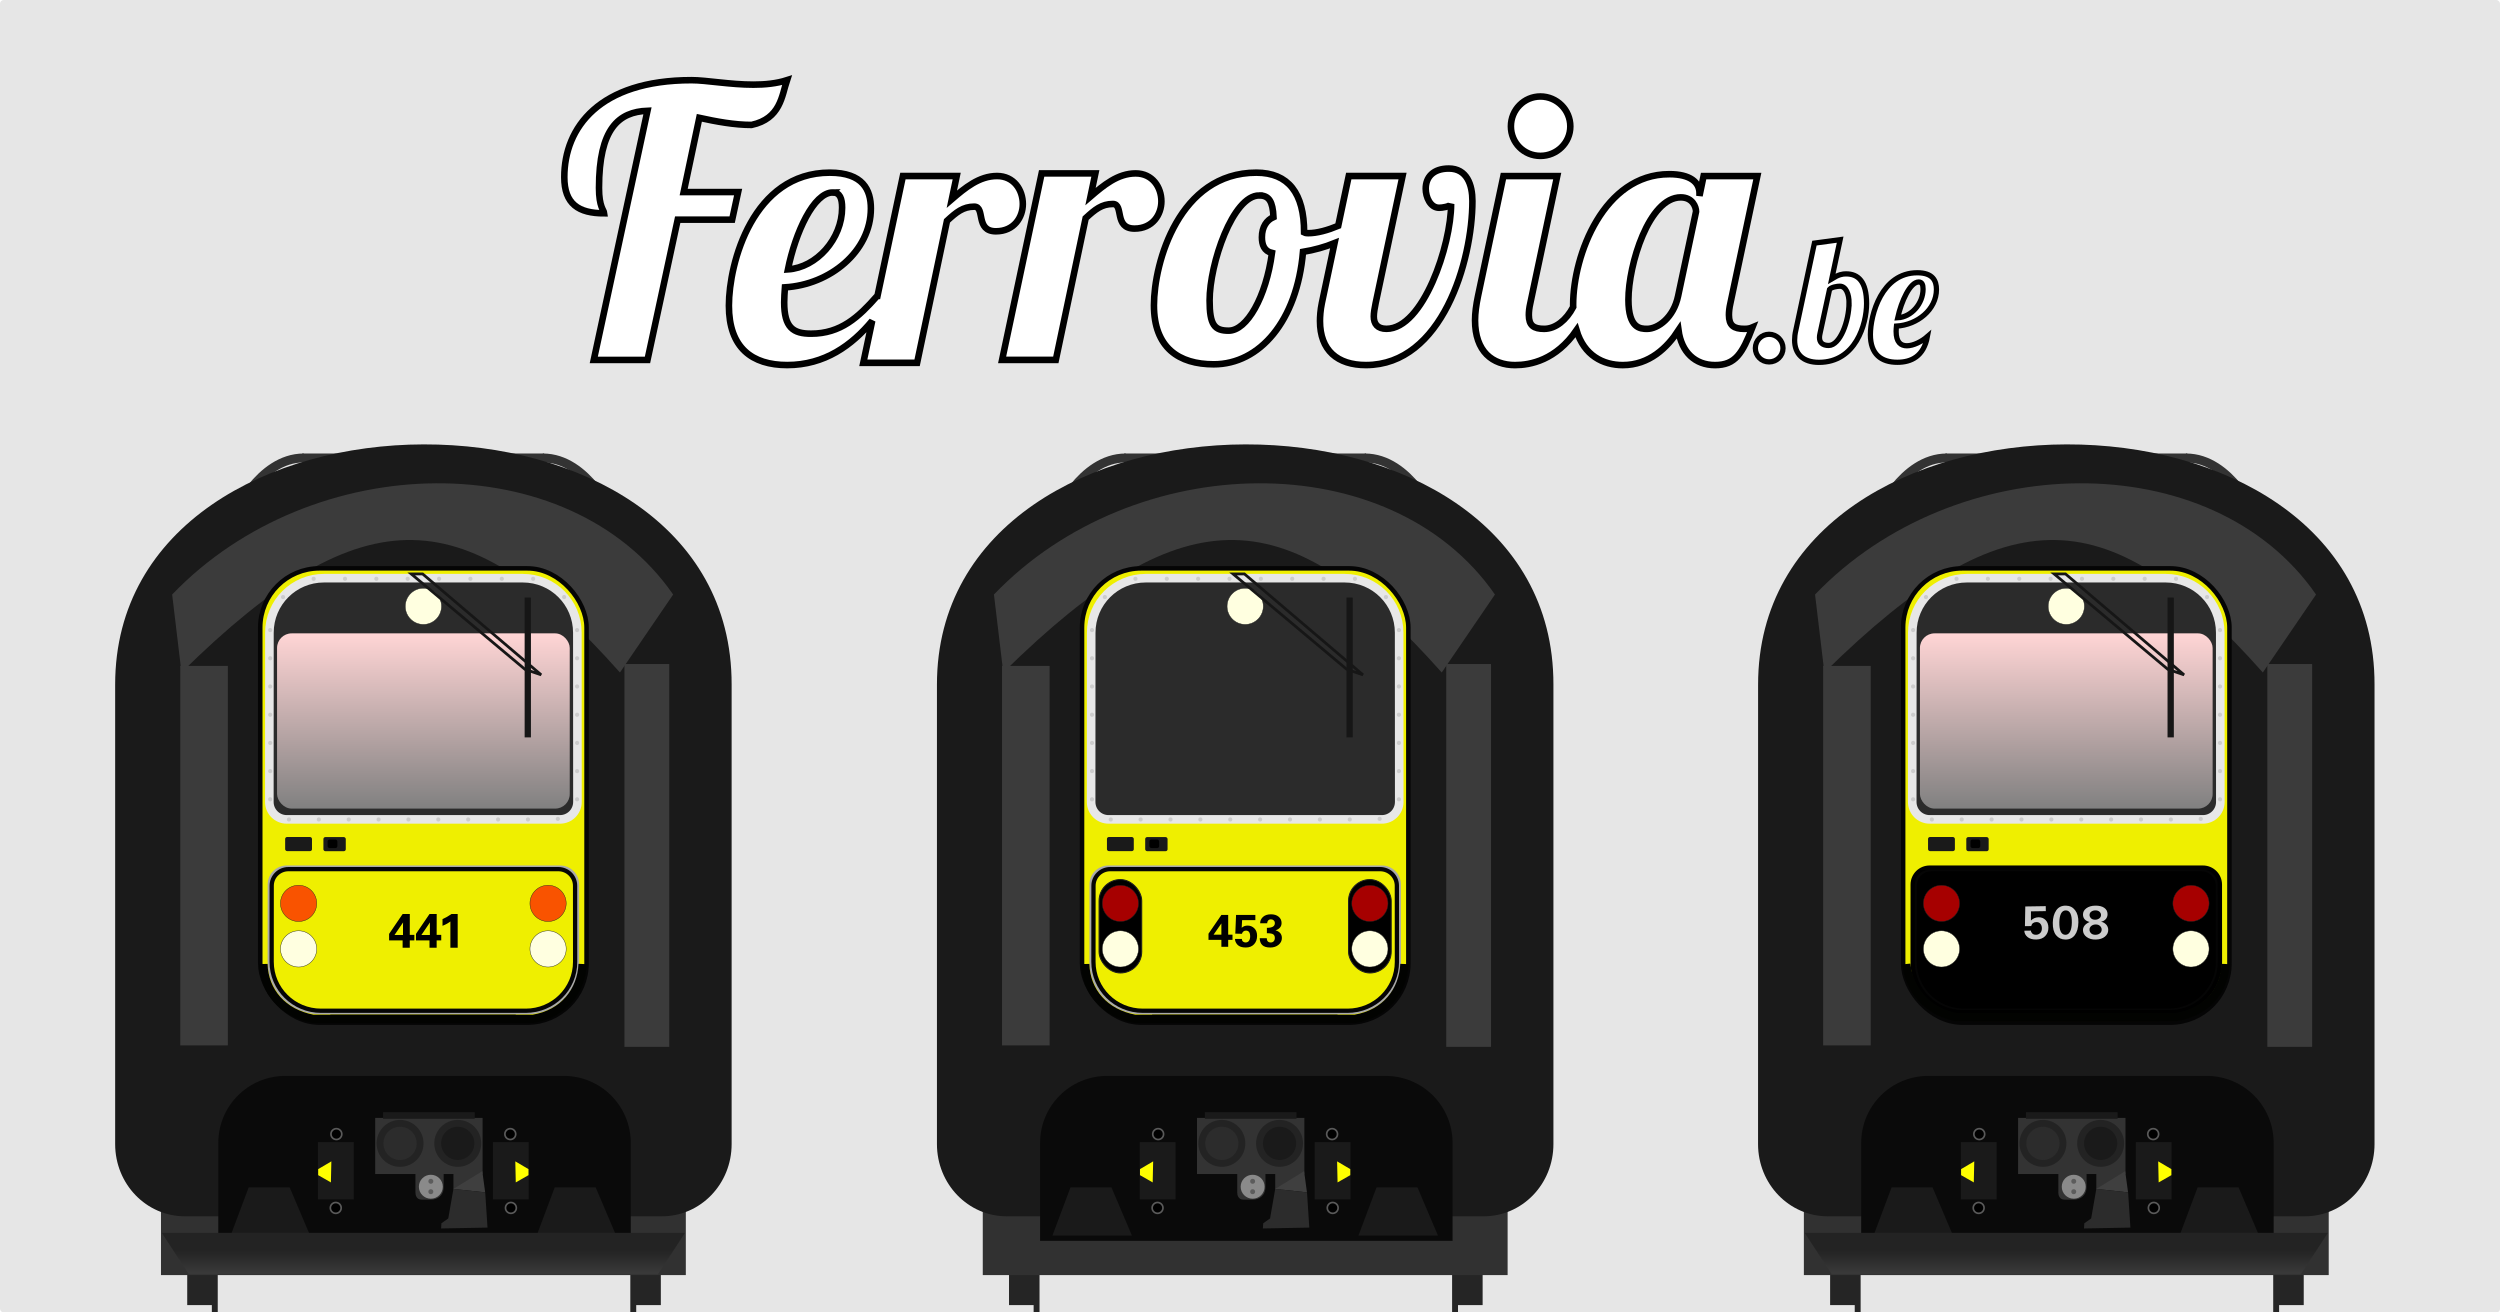
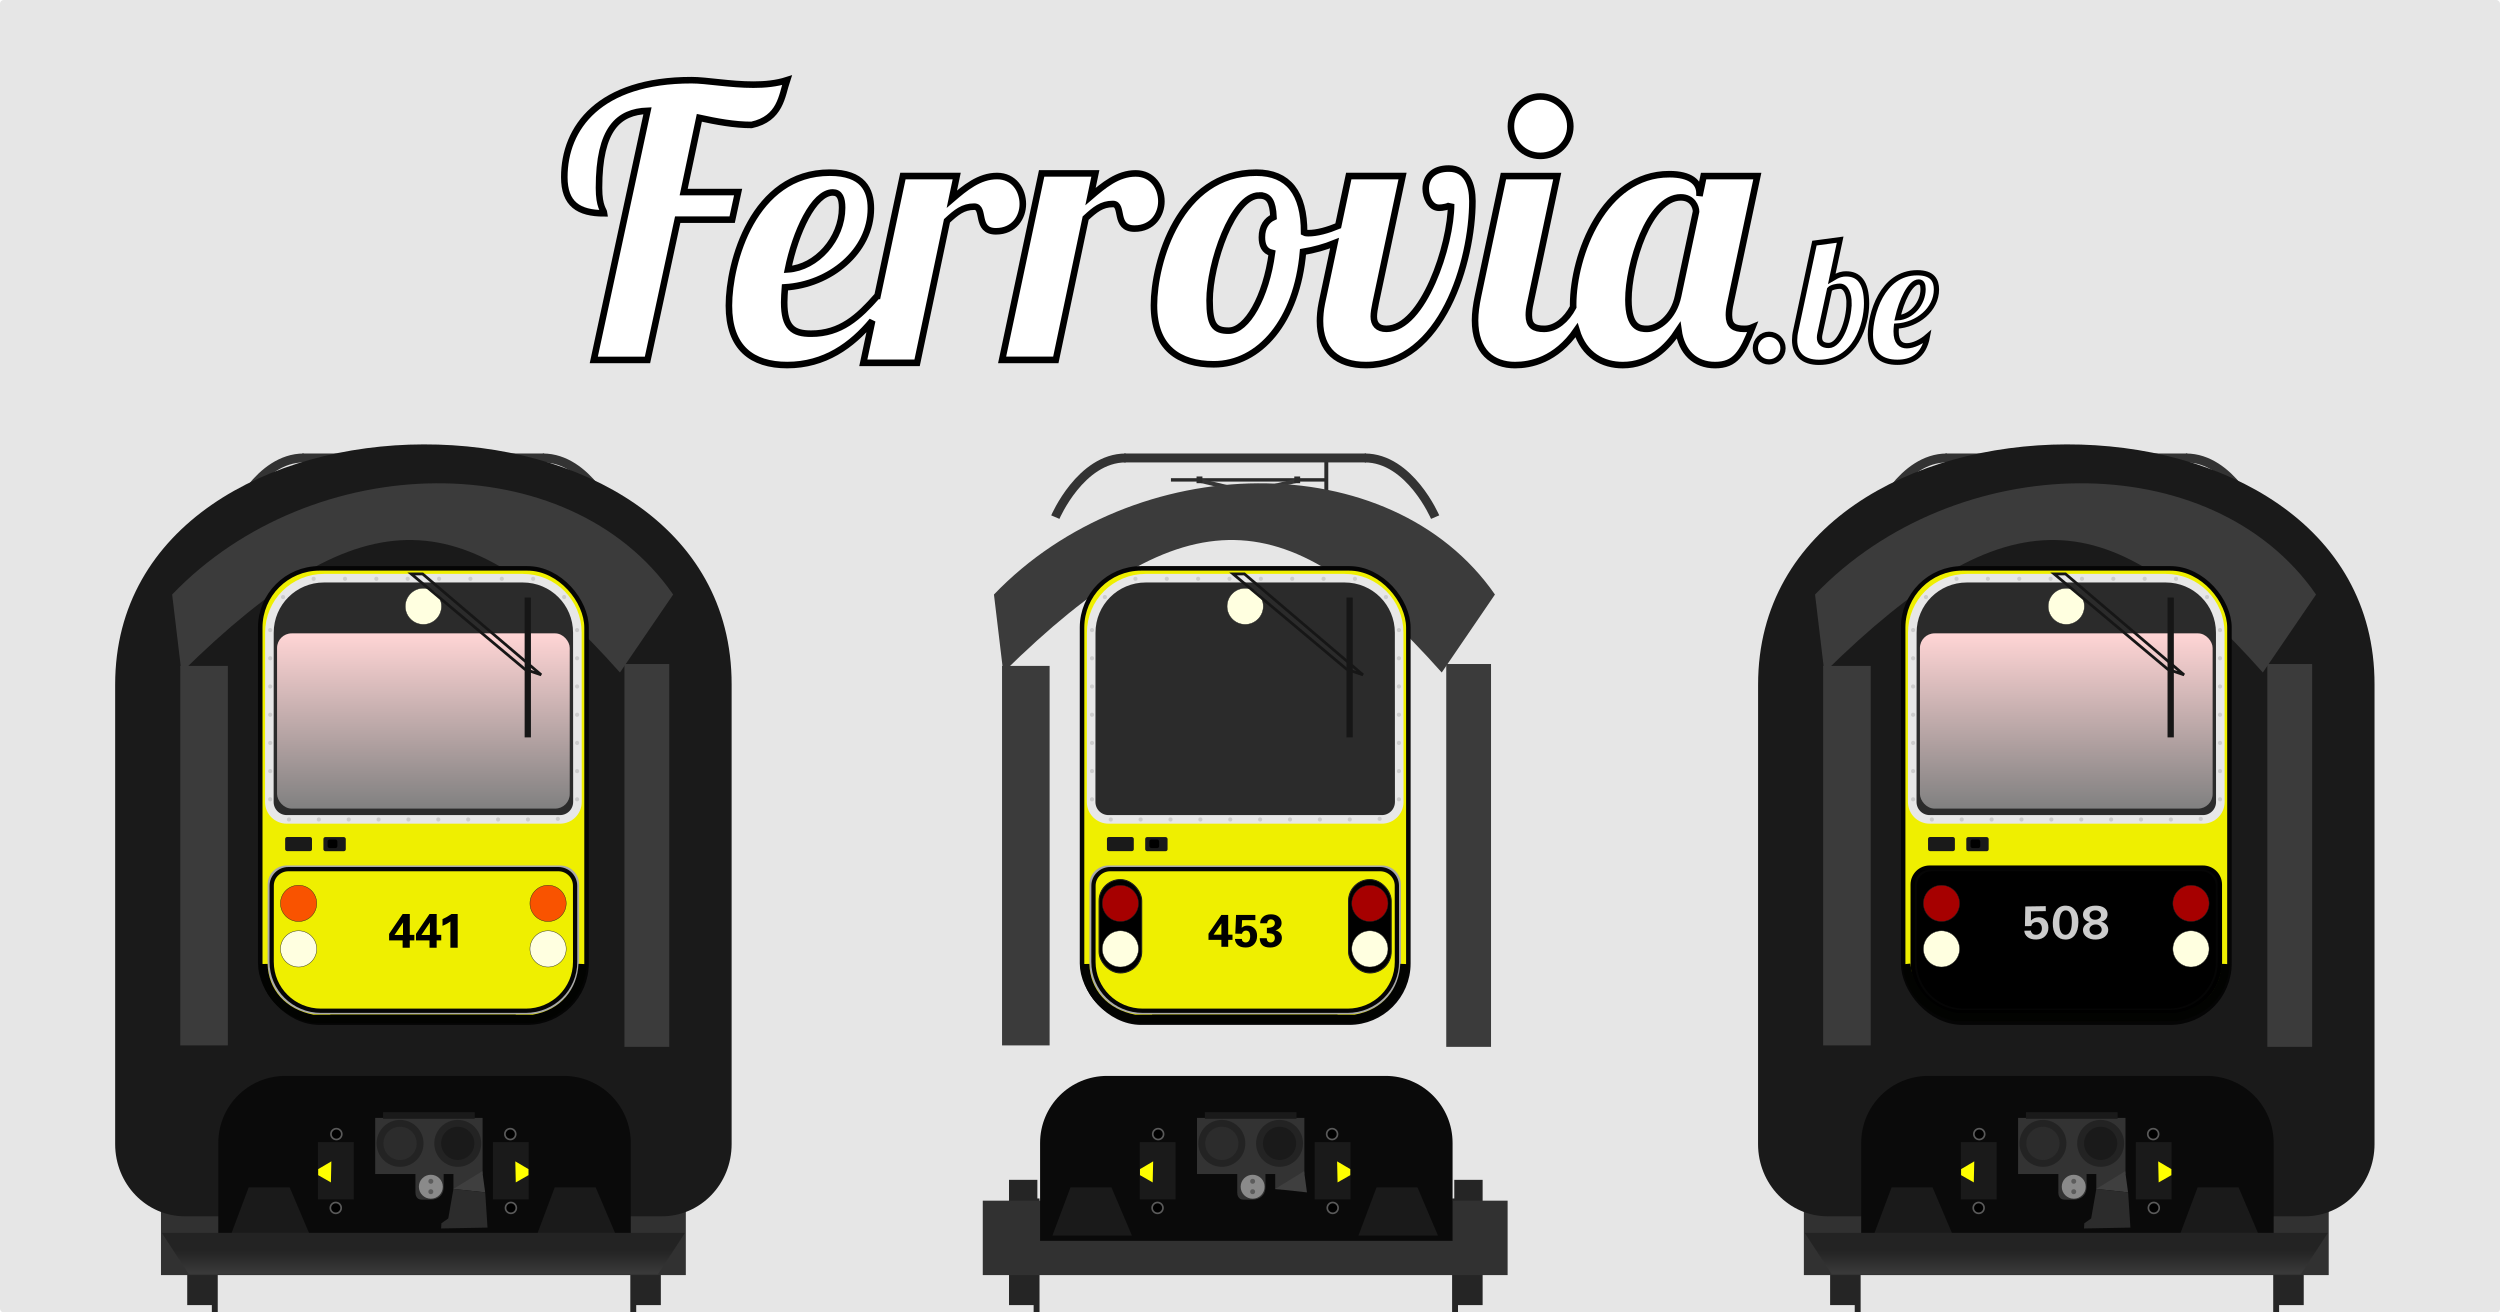
<svg xmlns="http://www.w3.org/2000/svg" xmlns:xlink="http://www.w3.org/1999/xlink" version="1.1" height="630" width="1200">
  <defs>
    <filter id="filter5499" style="color-interpolation-filters:sRGB" height="1.403" width="1.161" y="-.202" x="-.081">
      <feGaussianBlur stdDeviation="6.048" />
    </filter>
    <filter id="filter5581" style="color-interpolation-filters:sRGB" height="1.405" width="3.579" y="-.203" x="-1.29">
      <feGaussianBlur stdDeviation="3.59" />
    </filter>
    <filter id="filter5581-5" style="color-interpolation-filters:sRGB" height="1.405" width="3.579" y="-.203" x="-1.29">
      <feGaussianBlur stdDeviation="3.59" />
    </filter>
    <filter id="filter5632" style="color-interpolation-filters:sRGB" height="2.794" width="1.206" y="-.897" x="-.103">
      <feGaussianBlur stdDeviation="2.648" />
    </filter>
    <linearGradient id="linearGradient6725" y2="125.14" gradientUnits="userSpaceOnUse" y1="104.18" gradientTransform="matrix(1,0,0,1.062,0,-7.759)" x2="63.483" x1="63.483">
      <stop stop-color="#ffd5d5" offset="0" />
      <stop stop-color="#808080" offset="1" />
    </linearGradient>
    <linearGradient id="linearGradient7974-1" x1="63.914" xlink:href="#linearGradient6725" gradientUnits="userSpaceOnUse" y1="184.03" gradientTransform="translate(0.211,2.0676e-6)" x2="63.914" y2="181.05">
      <stop stop-color="#393939" offset="0" />
      <stop stop-opacity=".992" stop-color="#232323" offset="1" />
    </linearGradient>
    <linearGradient id="linearGradient4846" x1="63.483" xlink:href="#linearGradient6725" gradientUnits="userSpaceOnUse" y1="104.18" gradientTransform="matrix(1 0 0 1.062 -.093 -7.759)" x2="63.483" y2="125.14" />
    <filter id="filter5499-3" style="color-interpolation-filters:sRGB" height="1.403" width="1.161" y="-.202" x="-.081">
      <feGaussianBlur stdDeviation="6.048" />
    </filter>
    <filter id="filter5581-6" style="color-interpolation-filters:sRGB" height="1.405" width="3.579" y="-.203" x="-1.29">
      <feGaussianBlur stdDeviation="3.59" />
    </filter>
    <filter id="filter5581-5-7" style="color-interpolation-filters:sRGB" height="1.405" width="3.579" y="-.203" x="-1.29">
      <feGaussianBlur stdDeviation="3.59" />
    </filter>
    <filter id="filter5632-5" style="color-interpolation-filters:sRGB" height="2.794" width="1.206" y="-.897" x="-.103">
      <feGaussianBlur stdDeviation="2.648" />
    </filter>
    <linearGradient id="linearGradient6021" y2="181.05" xlink:href="#linearGradient7974-1" gradientUnits="userSpaceOnUse" x2="63.914" gradientTransform="translate(0.211,2.0676e-6)" y1="184.03" x1="63.914" />
    <filter id="filter5499-6" style="color-interpolation-filters:sRGB" height="1.403" width="1.161" y="-.202" x="-.081">
      <feGaussianBlur stdDeviation="6.048" />
    </filter>
    <filter id="filter5581-1" style="color-interpolation-filters:sRGB" height="1.405" width="3.579" y="-.203" x="-1.29">
      <feGaussianBlur stdDeviation="3.59" />
    </filter>
    <filter id="filter5581-5-8" style="color-interpolation-filters:sRGB" height="1.405" width="3.579" y="-.203" x="-1.29">
      <feGaussianBlur stdDeviation="3.59" />
    </filter>
    <filter id="filter5632-7" style="color-interpolation-filters:sRGB" height="2.794" width="1.206" y="-.897" x="-.103">
      <feGaussianBlur stdDeviation="2.648" />
    </filter>
  </defs>
  <g transform="translate(-158.75 -130.31)">
    <rect ry="1.794" height="630" width="1200" y="130.31" x="158.75" fill="#e6e6e6" />
    <g transform="matrix(7.93 0 0 7.93 17.369 -607.45)">
      <g stroke="#000" fill="#fff">
        <g stroke-width=".397">
          <path d="m59.211 104.66 0.948-4.493c1.039 0.226 2.122 0.429 3.161 0.429 1.761-0.384 1.829-1.761 2.145-2.709-0.632 0.203-1.332 0.271-2.032 0.271-1.422 0-2.845-0.271-3.748-0.271-5.577 0-7.699 2.867-7.699 5.87 0 1.626 0.858 2.19 2.416 2.19-0.023-0.203-0.316-0.384-0.316-1.535 0-3.612 1.197-4.606 2.935-4.674l-3.251 15.082h3.251l1.829-8.489h3.296l0.361-1.671z" />
          <path d="m80.879 103.53-2.393 11.289h3.251l1.806-8.58c0.564-0.519 0.971-0.858 1.648-0.858 0.677 0 0.045 1.49 1.31 1.49 1.106 0 1.626-0.858 1.626-1.648 0-0.858-0.542-1.693-1.558-1.693-1.084 0-1.942 0.722-2.732 1.4l0.294-1.4z" />
        </g>
        <g stroke-width="1.5" transform="scale(.265)">
-           <path d="m256.81 390.51c-17.493 0-23.041 20.566-23.041 30.379 0 9.643 5.291 13.568 13.312 13.568 8.56 0 14.788-4.516 19.42-10.104l-2.033 9.592h12.289l6.826-32.428c2.133-1.963 3.671-3.242 6.231-3.242s0.171 5.631 4.949 5.631c4.181 0 6.143-3.242 6.143-6.229 0-3.243-2.047-6.4-5.887-6.4-4.096 0-7.34 2.731-10.326 5.291l1.109-5.291h-12.287l-5.809 27.393h-0.06c-4.267 4.864-8.362 8.619-15.104 8.619-4.096 0-6.144-1.365-6.144-7.168 0-1.024 0.087-2.219 0.172-3.414 10.24-0.597 19.627-8.193 19.627-18.006 0-4.267-1.792-8.191-9.387-8.191zm0.682 4.523c1.621 0 2.133 1.365 2.133 3.498 0 7.083-5.802 13.653-12.373 14.08 1.707-8.448 5.888-17.578 10.24-17.578z" />
+           <path d="m256.81 390.51c-17.493 0-23.041 20.566-23.041 30.379 0 9.643 5.291 13.568 13.312 13.568 8.56 0 14.788-4.516 19.42-10.104l-2.033 9.592h12.289l6.826-32.428c2.133-1.963 3.671-3.242 6.231-3.242s0.171 5.631 4.949 5.631c4.181 0 6.143-3.242 6.143-6.229 0-3.243-2.047-6.4-5.887-6.4-4.096 0-7.34 2.731-10.326 5.291l1.109-5.291h-12.287l-5.809 27.393h-0.06c-4.267 4.864-8.362 8.619-15.104 8.619-4.096 0-6.144-1.365-6.144-7.168 0-1.024 0.087-2.219 0.172-3.414 10.24-0.597 19.627-8.193 19.627-18.006 0-4.267-1.792-8.191-9.387-8.191zm0.682 4.523c1.621 0 2.133 1.365 2.133 3.498 0 7.083-5.802 13.653-12.373 14.08 1.707-8.448 5.888-17.578 10.24-17.578" />
          <path d="m398.22 389.57c-3.584 0-5.289 1.964-5.289 4.609 0 1.877 1.024 4.352 3.072 4.352 0.683 0 2.474-0.256 2.731-0.854 0 9.387-6.401 28.502-14.764 28.502-2.048 0-2.9-1.11-2.9-2.816 0-0.768 0.17-1.878 0.426-3.072l6.144-29.014h-12.289l-2.408 11.377c-2.394 1.002-4.832 1.68-6.846 1.68-0.256 0-0.598-0.001-0.939-0.172 0-8.96-3.583-13.652-10.922-13.652-17.579 0-23.381 20.48-23.381 30.293 0 9.728 5.716 13.482 13.652 13.482 10.496 0 19.029-9.899 20.395-25.686 2.546-0.419 4.981-1.105 7.205-1.996l-2.898 13.688c-0.341 1.621-0.428 3.157-0.428 4.096 0 6.741 4.011 10.07 10.496 10.07 17.408 0 24.32-23.81 24.32-37.463 0-3.755-1.281-7.424-5.377-7.424zm-43.303 6.144c2.219 0 3.074 1.365 3.244 4.949-1.536 0.683-2.647 2.218-2.647 4.607 0 1.707 0.513 3.157 2.305 3.584-1.365 10.069-5.717 17.75-9.898 17.75-3.243 0-4.352-1.28-4.352-6.912 0-8.363 5.289-23.979 11.348-23.979z" />
          <path d="m419.13 373.11c-3.755 0-6.74 3.071-6.74 6.826s2.986 6.742 6.74 6.742c3.755 0 6.828-2.987 6.828-6.742s-3.073-6.826-6.828-6.826zm29.404 17.75c-14.848 0-21.93 18.345-21.93 29.865 0 0.162 0.013 0.308 0.016 0.467-1.552 2.955-4.007 4.996-6.637 4.996-2.389 0-3.498-0.769-3.498-3.158 0-0.768 0.086-1.621 0.342-2.731l6.143-29.014h-12.287l-5.803 27.393c-0.427 2.048-0.682 3.925-0.682 5.547 0 7.168 4.009 10.24 9.129 10.24 3.539 0 9.341-1.132 14.047-7.949 1.71 5.758 6.061 7.949 10.58 7.949 6.059 0 10.155-4.012 12.715-7.938 0.683 4.949 3.753 7.938 8.361 7.938s6.229-2.646 8.533-8.619c-0.597 0.256-1.109 0.342-1.877 0.342-2.389 0-3.498-0.769-3.498-3.158 0-0.768 0.084-1.621 0.34-2.731l6.144-29.014h-12.27l-0.939 4.523v-0.598c0-2.475-2.048-4.352-6.912-4.352zm2.647 5.291c2.731 0 3.498 2.218 3.498 3.242l-4.096 19.285c-1.024 4.949-4.607 7.51-7.082 7.51-1.536 0-4.268-0.086-4.268-6.656 0-8.021 4.694-23.381 11.947-23.381z" />
        </g>
        <g stroke-width=".318">
          <path d="m124.08 114.11c0 0.463 0.368 0.831 0.831 0.831 0.463 0 0.842-0.368 0.842-0.831 0-0.463-0.379-0.842-0.842-0.842-0.463 0-0.831 0.379-0.831 0.842z" />
          <path d="m126.53 113.02c-0.053 0.221-0.074 0.421-0.074 0.6 0 0.842 0.505 1.347 1.473 1.347 2.231 0 2.883-2.325 2.883-3.556 0-1.336-0.505-1.799-1.242-1.799-0.21 0-0.431 0.032-0.863 0.295l0.505-2.367-1.557 0.21zm3.22-1.652c0 1.105-0.547 2.578-1.231 2.578-0.379 0-0.558-0.179-0.558-0.484 0-0.074 0.011-0.158 0.032-0.242l0.579-2.673c0.116-0.137 0.473-0.189 0.621-0.189 0.379 0 0.558 0.495 0.558 1.01z" />
          <path d="m132.6 113.09c0-0.095 0.011-0.21 0.021-0.316 1.263-0.074 2.42-1 2.42-2.22 0-0.526-0.221-1.01-1.157-1.01-2.157 0-2.841 2.536-2.841 3.746 0 1.189 0.652 1.673 1.631 1.673 0.842 0 1.599-0.358 1.82-1.557-0.337 0.295-0.842 0.558-1.242 0.558-0.368 0-0.652-0.21-0.652-0.873zm1.631-2.557c0 0.884-0.715 1.694-1.536 1.736 0.221-1 0.747-2.167 1.273-2.167 0.2 0 0.263 0.168 0.263 0.431z" />
        </g>
      </g>
    </g>
  </g>
  <g transform="translate(55.26 107.61)">
    <g transform="matrix(3.78,0,0,3.78,-90.779,-192.22)">
      <g transform="matrix(.265 0 0 .265 24.798 36.903)">
        <g fill="#2b2b2b" transform="translate(.438 110)">
          <rect y="64.348" x="108.68" height="1.635" width="74.192" />
          <rect y="54.473" x="107.48" height="18.898" width="1.89" />
          <rect y="54.473" x="182.19" height="18.898" width="1.89" />
        </g>
        <g transform="matrix(4.465 0 0 4.465 -302.53 -361.18)">
          <g transform="matrix(1.407,0,0,1.407,-49.007,4.812)" stroke="#333" stroke-width=".681" fill="none">
            <path d="m96.793 80.282h18.447" />
            <path d="m96.907 80.282c-3.436 0-5.369 4.513-5.369 4.513" />
            <path d="m115.14 80.282c3.436 0 5.369 4.513 5.369 4.513" />
          </g>
        </g>
        <path d="m122.51 175.42 19.469 4.661h8.485l19.464-4.661" stroke="#363636" stroke-width="2" fill="none" />
        <g fill="#2b2b2b" transform="translate(1.123 110)">
          <rect ry="0" height="3.213" width="2.821" y="63.535" x="120.27" />
          <rect ry="0" height="3.213" width="2.821" y="63.535" x="167.1" />
        </g>
      </g>
      <g fill="#252525" transform="matrix(.265 0 0 .265 24.796 28.453)">
        <g transform="matrix(1.011,0,0,1.011,-39.107,-72.39)">
          <rect transform="scale(-1,1)" height="59.371" width="13.436" y="608.16" x="-294.42" stroke-width="1.296" />
          <g transform="translate(-1.67,4.427)">
            <rect height="59.371" width="13.436" y="603.73" x="71.611" stroke-width="1.296" />
            <rect height="55.354" width="2.796" y="612.56" x="83.278" stroke-width="1.781" />
          </g>
          <rect transform="scale(-1,1)" height="55.353" width="2.796" y="616.99" x="-282.75" stroke-width="1.781" />
        </g>
      </g>
      <rect ry="0" height="9.45" width="66.647" y="174.85" x="29.838" stroke-width="1.119" fill="#313131" />
      <path fill="#1a1a1a" d="m24.019 167.66c0 5.083 3.954 9.176 8.865 9.176h60.554c4.911 0 8.864-4.093 8.864-9.176v-58.34c0.08-40.863-78.283-40.488-78.283-0z" />
      <path d="m200.72 609.08c-16.224 0-29.287 13.061-29.287 29.285v42.708h180v-42.708c0-16.224-13.061-29.285-29.285-29.285z" transform="matrix(.291 0 0 .291 -12.771 -18.236)" filter="url(#filter5499)" fill="#0a0a0a" />
      <g transform="translate(-.646)">
        <path stroke-width="1.111" fill="#333" d="m62.798 171.39h3.584v1.726c0 1.172-0.897 1.602-1.582 1.602h-1.209c-0.68 0-0.793-0.594-0.793-0.905z" />
        <circle transform="translate(-6.9837e-8,1.1228e-6)" cy="173.08" cx="64.753" r="1.521" fill="#8a8a8a" />
        <circle transform="translate(-6.9837e-8,1.1228e-6)" cy="172.39" cx="64.753" r=".315" fill="#5c5c5c" />
        <circle transform="translate(-6.9837e-8,1.1228e-6)" cy="173.71" cx="64.753" r=".315" fill="#5c5c5c" />
        <g transform="matrix(1.111,0,0,1.111,-53.701,-84.125)">
          <g fill="#333">
            <rect y="229.86" width="3.273" x="109.2" height="1.931" />
            <rect y="223.64" width="12.273" x="100.26" height="6.415" />
          </g>
          <g stroke-linejoin="bevel" transform="translate(147.03 .761)" stroke="#232323" stroke-linecap="round" stroke-width=".785">
            <circle cy="225.79" cx="-43.93" r="2.291" fill="#2c2c2c" />
            <circle cy="225.79" cx="-37.335" r="2.291" fill="#1a1a1a" />
          </g>
          <path fill="#3f3f3f" d="m112.5 229.73-3.305 2.029 3.633 0.393z" />
          <path fill="#2c2c2c" d="m109.2 231.76-0.589 3.371-0.785 0.556-0.033 0.589 5.302-0.098-0.262-4.025-3.633-0.393" />
          <rect height=".753" width="10.473" y="222.99" x="101.16" fill="#1a1a1a" />
        </g>
        <g transform="matrix(1.099,0,0,1.099,-10.548,-18.236)">
          <g transform="translate(0 .059)">
            <rect height="6.615" width="4.134" y="168.87" x="75.69" fill="#1a1a1a" />
            <path fill="#ff0" d="m78.277 171.09 1.523 0.898v0.697l-1.469 0.84z" />
            <circle stroke-width=".195" stroke="#5a5a5a" cy="167.94" cx="77.698" r=".626" />
            <circle stroke-width=".195" stroke="#5a5a5a" cy="176.47" cx="77.769" r=".626" />
          </g>
          <g transform="matrix(-1 0 0 1 135.3 .059)">
            <rect height="6.615" width="4.134" y="168.87" x="75.69" fill="#1a1a1a" />
            <path fill="#ff0" d="m78.277 171.09 1.523 0.898v0.697l-1.469 0.84z" />
            <circle stroke-width=".195" stroke="#5a5a5a" cy="167.94" cx="77.698" r=".626" />
            <circle stroke-width=".195" stroke="#5a5a5a" cy="176.47" cx="77.769" r=".626" />
          </g>
        </g>
      </g>
      <g fill="#3b3b3b">
        <rect ry="0" transform="matrix(.904 0 0 1.134 -1.298 -22.957)" height="42.496" filter="url(#filter5581)" width="6.682" y="114.55" x="37.15" />
        <rect ry="0" transform="matrix(.851 0 0 1.144 11.121 -24.342)" height="42.496" filter="url(#filter5581-5)" width="6.682" y="114.55" x="91.153" />
        <path d="m36.002 105.65c17.254-16.672 48.876-17.168 61.705 0l-6.554 8.896c-18.774-19.559-31.274-20.744-54.003 0z" transform="matrix(1.031,0,0,1.113,-5.86,-19.709)" filter="url(#filter5632)" />
      </g>
      <rect ry="7.518" height="57.686" width="41.437" stroke="#050505" y="94.556" x="42.443" stroke-width=".575" fill="#efef00" />
      <g stroke-width=".153" transform="translate(.615 .903)">
        <path d="m58.878 140.21h1.079v-1.128q0-0.018 0-0.08t0-0.135q0.006-0.074 0.006-0.141 0.006-0.074 0.006-0.117zm-0.687 0.687v-0.828l1.717-2.521h0.914l-0.006 2.643h0.583v0.705h-0.583v0.932h-0.908v-0.932z" />
        <path d="m62.291 140.21h1.079v-1.128q0-0.018 0-0.08t0-0.135q0.006-0.074 0.006-0.141 0.006-0.074 0.006-0.117zm-0.687 0.687v-0.828l1.717-2.521h0.914l-0.006 2.643h0.583v0.705h-0.583v0.932h-0.908v-0.932z" />
        <path d="m64.974 138.19q0.607-0.264 1.135-0.644h0.791v4.281h-0.927v-3.33q-0.135 0.104-0.392 0.258-0.258 0.147-0.607 0.288z" />
      </g>
      <path d="m50.533 95.804c-3.836 0-6.925 3.088-6.925 6.925l-0.01 21.488c0 1.228 0.988 2.216 2.216 2.216h34.693c1.228 0 2.216-0.988 2.216-2.216l-0.011-21.488c0-3.836-3.088-6.925-6.924-6.925z" stroke="#e7e7e7" stroke-width="1.091" fill="#2b2b2b" />
      <circle stroke-width=".053" stroke="#212121" cy="99.378" cx="63.161" r="2.3" fill="#ffffe0" />
      <rect ry=".246" height="1.792" width="2.841" y="128.68" x="50.463" fill="#1a1a1a" />
      <rect ry=".246" height="1.792" width="3.409" y="128.67" x="45.606" fill="#1a1a1a" />
      <rect ry=".246" height="1.085" width="1.24" y="128.99" x="50.997" />
      <g stroke-width=".048" stroke="#212121" transform="matrix(1.099,0,0,1.099,-11.196,-17.333)">
        <circle cy="145.78" cx="53.239" r="2.093" fill="#ffffe0" />
        <circle fill-opacity=".651" cy="140.52" cx="53.239" r="2.093" fill="#f00" />
        <circle fill-opacity=".651" cy="140.52" cx="82.065" r="2.093" fill="#f00" />
        <circle cy="145.78" cx="82.065" r="2.093" fill="#ffffe0" />
      </g>
      <rect ry="1.855" height="22.254" width="37.167" y="102.81" x="44.578" fill="url(#linearGradient4846)" />
      <g fill="#ccc">
        <circle cx="81.032" cy="98.201" r=".265" />
        <circle cx="45.342" cy="98.201" r=".265" />
        <g transform="translate(.038 -2.327)">
          <circle cx="43.671" cy="119.05" r=".265" />
          <circle cx="43.671" cy="122.63" r=".265" />
          <circle cx="43.671" cy="126.21" r=".265" />
          <circle cx="43.671" cy="115.47" r=".265" />
          <circle cx="43.671" cy="111.88" r=".265" />
          <circle cx="43.671" cy="108.3" r=".265" />
          <circle cx="43.671" cy="104.72" r=".265" />
          <g transform="translate(.414 .036)">
            <circle cx="48.772" cy="98.173" r=".265" />
            <circle cx="52.754" cy="98.173" r=".265" />
            <circle cx="56.736" cy="98.173" r=".265" />
            <circle cx="60.718" cy="98.173" r=".265" />
            <circle cx="64.7" cy="98.173" r=".265" />
            <circle cx="68.682" cy="98.173" r=".265" />
            <circle cx="72.664" cy="98.173" r=".265" />
            <circle cx="76.646" cy="98.173" r=".265" />
          </g>
          <g transform="translate(1.007,30.597)">
            <circle cx="48.837" cy="98.173" r=".265" />
            <circle cx="52.631" cy="98.173" r=".265" />
            <circle cx="56.425" cy="98.173" r=".265" />
            <circle cx="60.219" cy="98.173" r=".265" />
            <circle cx="64.013" cy="98.173" r=".265" />
            <circle cx="67.807" cy="98.173" r=".265" />
            <circle cx="71.601" cy="98.173" r=".265" />
            <circle cx="75.395" cy="98.173" r=".265" />
            <circle cx="45.043" cy="98.173" r=".265" />
            <circle cx="79.189" cy="98.096" r=".265" />
          </g>
        </g>
        <g transform="translate(39.009,-2.327)">
          <circle cx="43.671" cy="119.05" r=".265" />
          <circle cx="43.671" cy="122.63" r=".265" />
          <circle cx="43.671" cy="126.21" r=".265" />
          <circle cx="43.671" cy="115.47" r=".265" />
          <circle cx="43.671" cy="111.88" r=".265" />
          <circle cx="43.671" cy="108.3" r=".265" />
          <circle cx="43.671" cy="104.72" r=".265" />
        </g>
      </g>
      <path d="m45.814 132.56c-1.194 0-2.155 0.959-2.155 2.15l-0.007 9.864c0 3.513 2.835 6.341 6.358 6.341h26.3c3.522 0 6.358-2.828 6.358-6.341l-0.007-9.864c0-1.191-0.961-2.15-2.155-2.15z" stroke="#aaa" stroke-width=".55" fill="none" />
      <path d="m46.028 132.75c-1.179 0-2.129 0.939-2.129 2.106l-0.006 9.665c0 3.442 2.8 6.213 6.279 6.213h25.977c3.479 0 6.28-2.771 6.28-6.213l-0.007-9.665c0-1.167-0.949-2.106-2.129-2.106z" stroke="#050505" stroke-width=".541" fill="none" />
      <g fill="#1a1a1a" transform="translate(-.62)">
        <path d="m39.304 179.28 2.294-6.118h5.2l2.6 6.118z" />
        <path d="m78.164 179.28 2.294-6.118h5.2l2.6 6.118z" />
      </g>
      <path fill="url(#linearGradient6021)" d="m29.941 178.94 3.453 5.274h59.534l3.454-5.274z" />
      <g transform="matrix(.265 0 0 .265 129.17 36.903)">
        <g fill="#2b2b2b" transform="translate(.438 110)">
          <rect y="64.348" x="108.68" height="1.635" width="74.192" />
-           <rect y="54.473" x="107.48" height="18.898" width="1.89" />
          <rect y="54.473" x="182.19" height="18.898" width="1.89" />
        </g>
        <g transform="matrix(4.465 0 0 4.465 -302.53 -361.18)">
          <g transform="matrix(1.407,0,0,1.407,-49.007,4.812)" stroke="#333" stroke-width=".681" fill="none">
            <path d="m96.793 80.282h18.447" />
            <path d="m96.907 80.282c-3.436 0-5.369 4.513-5.369 4.513" />
            <path d="m115.14 80.282c3.436 0 5.369 4.513 5.369 4.513" />
          </g>
        </g>
        <path d="m122.51 175.42 19.469 4.661h8.485l19.464-4.661" stroke="#363636" stroke-width="2" fill="none" />
        <g fill="#2b2b2b" transform="translate(1.123 110)">
          <rect ry="0" height="3.213" width="2.821" y="63.535" x="120.27" />
          <rect ry="0" height="3.213" width="2.821" y="63.535" x="167.1" />
        </g>
      </g>
      <g transform="matrix(.265 0 0 .265 233.45 36.903)">
        <g fill="#2b2b2b" transform="translate(.438 110)">
          <rect y="64.348" x="108.68" height="1.635" width="74.192" />
          <rect y="54.473" x="107.48" height="18.898" width="1.89" />
          <rect y="54.473" x="182.19" height="18.898" width="1.89" />
        </g>
        <g transform="matrix(4.465 0 0 4.465 -302.53 -361.18)">
          <g transform="matrix(1.407,0,0,1.407,-49.007,4.812)" stroke="#333" stroke-width=".681" fill="none">
            <path d="m96.793 80.282h18.447" />
            <path d="m96.907 80.282c-3.436 0-5.369 4.513-5.369 4.513" />
            <path d="m115.14 80.282c3.436 0 5.369 4.513 5.369 4.513" />
          </g>
        </g>
        <path d="m122.51 175.42 19.469 4.661h8.485l19.464-4.661" stroke="#363636" stroke-width="2" fill="none" />
        <g fill="#2b2b2b" transform="translate(1.123 110)">
          <rect ry="0" height="3.213" width="2.821" y="63.535" x="120.27" />
          <rect ry="0" height="3.213" width="2.821" y="63.535" x="167.1" />
        </g>
      </g>
    </g>
    <path d="m196.71 213.66-54.575-45.78h5.467l56.903 48.43z" stroke="#161616" stroke-width="1.339" fill="none" />
    <rect transform="scale(-1)" height="67.115" width="3.023" y="-246.34" x="-199.59" stroke-width="1.391" fill="#161616" />
    <path d="m71.178 355.11c0.347 13.278 9.417 23.629 23.726 26.306h97.396" stroke="#020301" stroke-width="4" fill="none" />
    <path d="m224.41 355.11c-0.54 12.88-9.042 23.928-23.726 26.306h-97.393" stroke="#020301" stroke-width="4" fill="none" />
  </g>
  <g transform="translate(449.72 107.61)">
    <g transform="matrix(3.78,0,0,3.78,-90.779,-192.22)">
      <g fill="#252525" transform="matrix(.265 0 0 .265 24.796 28.453)">
        <g transform="matrix(1.011,0,0,1.011,-39.107,-72.39)">
          <rect transform="scale(-1,1)" height="59.371" width="13.436" y="608.16" x="-294.42" stroke-width="1.296" />
          <g transform="translate(-1.67,4.427)">
            <rect height="59.371" width="13.436" y="603.73" x="71.611" stroke-width="1.296" />
            <rect height="55.354" width="2.796" y="612.56" x="83.278" stroke-width="1.781" />
          </g>
          <rect transform="scale(-1,1)" height="55.353" width="2.796" y="616.99" x="-282.75" stroke-width="1.781" />
        </g>
      </g>
      <rect ry="0" height="9.45" width="66.647" y="174.85" x="29.838" stroke-width="1.119" fill="#313131" />
-       <path fill="#1a1a1a" d="m24.019 167.66c0 5.083 3.954 9.176 8.865 9.176h60.554c4.911 0 8.864-4.093 8.864-9.176v-58.34c0.08-40.863-78.283-40.488-78.283-0z" />
      <path d="m200.72 609.08c-16.224 0-29.287 13.061-29.287 29.285v42.708h180v-42.708c0-16.224-13.061-29.285-29.285-29.285z" transform="matrix(.291 0 0 .291 -12.771 -18.236)" filter="url(#filter5499-3)" fill="#0a0a0a" />
      <g transform="translate(-.646)">
        <path stroke-width="1.111" fill="#333" d="m62.798 171.39h3.584v1.726c0 1.172-0.897 1.602-1.582 1.602h-1.209c-0.68 0-0.793-0.594-0.793-0.905z" />
        <circle transform="translate(-6.9837e-8,1.1228e-6)" cy="173.08" cx="64.753" r="1.521" fill="#8a8a8a" />
        <circle transform="translate(-6.9837e-8,1.1228e-6)" cy="172.39" cx="64.753" r=".315" fill="#5c5c5c" />
        <circle transform="translate(-6.9837e-8,1.1228e-6)" cy="173.71" cx="64.753" r=".315" fill="#5c5c5c" />
        <g transform="matrix(1.111,0,0,1.111,-53.701,-84.125)">
          <g fill="#333">
            <rect y="229.86" width="3.273" x="109.2" height="1.931" />
            <rect y="223.64" width="12.273" x="100.26" height="6.415" />
          </g>
          <g stroke-linejoin="bevel" transform="translate(147.03 .761)" stroke="#232323" stroke-linecap="round" stroke-width=".785">
            <circle cy="225.79" cx="-43.93" r="2.291" fill="#2c2c2c" />
            <circle cy="225.79" cx="-37.335" r="2.291" fill="#1a1a1a" />
          </g>
          <path fill="#3f3f3f" d="m112.5 229.73-3.305 2.029 3.633 0.393z" />
-           <path fill="#2c2c2c" d="m109.2 231.76-0.589 3.371-0.785 0.556-0.033 0.589 5.302-0.098-0.262-4.025-3.633-0.393" />
          <rect height=".753" width="10.473" y="222.99" x="101.16" fill="#1a1a1a" />
        </g>
        <g transform="matrix(1.099,0,0,1.099,-10.548,-18.236)">
          <g transform="translate(0 .059)">
            <rect height="6.615" width="4.134" y="168.87" x="75.69" fill="#1a1a1a" />
            <path fill="#ff0" d="m78.277 171.09 1.523 0.898v0.697l-1.469 0.84z" />
            <circle stroke-width=".195" stroke="#5a5a5a" cy="167.94" cx="77.698" r=".626" />
            <circle stroke-width=".195" stroke="#5a5a5a" cy="176.47" cx="77.769" r=".626" />
          </g>
          <g transform="matrix(-1 0 0 1 135.3 .059)">
            <rect height="6.615" width="4.134" y="168.87" x="75.69" fill="#1a1a1a" />
            <path fill="#ff0" d="m78.277 171.09 1.523 0.898v0.697l-1.469 0.84z" />
            <circle stroke-width=".195" stroke="#5a5a5a" cy="167.94" cx="77.698" r=".626" />
            <circle stroke-width=".195" stroke="#5a5a5a" cy="176.47" cx="77.769" r=".626" />
          </g>
        </g>
      </g>
      <g fill="#3b3b3b">
        <rect transform="matrix(.904 0 0 1.134 -1.298 -22.957)" ry="0" height="42.496" filter="url(#filter5581-6)" width="6.682" y="114.55" x="37.15" />
        <rect transform="matrix(.851 0 0 1.144 11.121 -24.342)" ry="0" height="42.496" filter="url(#filter5581-5-7)" width="6.682" y="114.55" x="91.153" />
        <path d="m36.002 105.65c17.254-16.672 48.876-17.168 61.705 0l-6.554 8.896c-18.774-19.559-31.274-20.744-54.003 0z" transform="matrix(1.031,0,0,1.113,-5.86,-19.709)" filter="url(#filter5632-5)" />
      </g>
      <rect ry="7.518" height="57.686" width="41.437" stroke="#050505" y="94.556" x="42.443" stroke-width=".575" fill="#efef00" />
      <path d="m50.533 95.804c-3.836 0-6.925 3.088-6.925 6.925l-0.01 21.488c0 1.228 0.988 2.216 2.216 2.216h34.693c1.228 0 2.216-0.988 2.216-2.216l-0.011-21.488c0-3.836-3.088-6.925-6.924-6.925z" stroke="#e7e7e7" stroke-width="1.091" fill="#2b2b2b" />
      <circle stroke-width=".053" stroke="#212121" cy="99.378" cx="63.161" r="2.3" fill="#ffffe0" />
      <rect ry=".246" height="1.792" width="2.841" y="128.68" x="50.463" fill="#1a1a1a" />
      <rect ry=".246" height="1.792" width="3.409" y="128.67" x="45.606" fill="#1a1a1a" />
      <rect ry=".246" height="1.085" width="1.24" y="128.99" x="50.997" />
      <g stroke-width=".048" stroke="#212121" transform="matrix(1.099,0,0,1.099,-11.196,-17.333)">
        <rect ry="2.464" height="10.79" width="4.929" stroke="#1f1f1f" y="137.77" x="50.775" stroke-width=".12" />
        <circle cy="145.78" cx="53.239" r="2.093" fill="#ffffe0" />
        <circle fill-opacity=".651" cy="140.52" cx="53.239" r="2.093" fill="#f00" />
        <rect ry="2.464" height="10.79" width="4.929" stroke="#1f1f1f" y="137.77" x="79.601" stroke-width=".12" />
        <circle fill-opacity=".651" cy="140.52" cx="82.065" r="2.093" fill="#f00" />
        <circle cy="145.78" cx="82.065" r="2.093" fill="#ffffe0" />
      </g>
      <rect ry="1.855" height="22.254" width="37.167" y="102.81" x="44.578" fill="url(#linearGradient4846)" />
      <g fill="#ccc">
        <circle cy="98.201" cx="81.032" r=".265" />
        <circle cy="98.201" cx="45.342" r=".265" />
        <g transform="translate(.038 -2.327)">
          <circle cy="119.05" cx="43.671" r=".265" />
          <circle cy="122.63" cx="43.671" r=".265" />
          <circle cy="126.21" cx="43.671" r=".265" />
          <circle cy="115.47" cx="43.671" r=".265" />
          <circle cy="111.88" cx="43.671" r=".265" />
          <circle cy="108.3" cx="43.671" r=".265" />
          <circle cy="104.72" cx="43.671" r=".265" />
          <g transform="translate(.414 .036)">
            <circle cy="98.173" cx="48.772" r=".265" />
            <circle cy="98.173" cx="52.754" r=".265" />
            <circle cy="98.173" cx="56.736" r=".265" />
            <circle cy="98.173" cx="60.718" r=".265" />
            <circle cy="98.173" cx="64.7" r=".265" />
            <circle cy="98.173" cx="68.682" r=".265" />
            <circle cy="98.173" cx="72.664" r=".265" />
            <circle cy="98.173" cx="76.646" r=".265" />
          </g>
          <g transform="translate(1.007,30.597)">
            <circle cy="98.173" cx="48.837" r=".265" />
            <circle cy="98.173" cx="52.631" r=".265" />
            <circle cy="98.173" cx="56.425" r=".265" />
            <circle cy="98.173" cx="60.219" r=".265" />
            <circle cy="98.173" cx="64.013" r=".265" />
            <circle cy="98.173" cx="67.807" r=".265" />
            <circle cy="98.173" cx="71.601" r=".265" />
            <circle cy="98.173" cx="75.395" r=".265" />
            <circle cy="98.173" cx="45.043" r=".265" />
            <circle cy="98.096" cx="79.189" r=".265" />
          </g>
        </g>
        <g transform="translate(39.009,-2.327)">
          <circle cy="119.05" cx="43.671" r=".265" />
          <circle cy="122.63" cx="43.671" r=".265" />
          <circle cy="126.21" cx="43.671" r=".265" />
          <circle cy="115.47" cx="43.671" r=".265" />
          <circle cy="111.88" cx="43.671" r=".265" />
          <circle cy="108.3" cx="43.671" r=".265" />
          <circle cy="104.72" cx="43.671" r=".265" />
        </g>
      </g>
      <path d="m45.814 132.56c-1.194 0-2.155 0.959-2.155 2.15l-0.007 9.864c0 3.513 2.835 6.341 6.358 6.341h26.3c3.522 0 6.358-2.828 6.358-6.341l-0.007-9.864c0-1.191-0.961-2.15-2.155-2.15z" stroke="#aaa" stroke-width=".55" fill="none" />
      <path d="m46.028 132.75c-1.179 0-2.129 0.939-2.129 2.106l-0.006 9.665c0 3.442 2.8 6.213 6.279 6.213h25.977c3.479 0 6.28-2.771 6.28-6.213l-0.007-9.665c0-1.167-0.949-2.106-2.129-2.106z" stroke="#050505" stroke-width=".541" fill="none" />
      <g fill="#1a1a1a" transform="translate(-.62)">
        <path d="m39.304 179.28 2.294-6.118h5.2l2.6 6.118z" />
        <path d="m78.164 179.28 2.294-6.118h5.2l2.6 6.118z" />
      </g>
      <path fill="url(#linearGradient6021)" d="m29.941 178.94 3.453 5.274h59.534l3.454-5.274z" />
      <g stroke-width=".068px" transform="translate(-.163)">
        <path d="m58.664 140.95 1.637-2.381h0.864v2.501h0.548v0.659h-0.548v0.887h-0.864v-0.887h-1.637zm0.645 0.119h0.992v-1.427z" />
        <path d="m62.029 141.61h0.878q0 0.227 0.142 0.341 0.145 0.111 0.315 0.111 0.296 0 0.443-0.216 0.148-0.219 0.148-0.543 0-0.747-0.529-0.747-0.384 0-0.52 0.406l-0.838-0.02 0.097-2.373h2.45v0.659h-1.682l-0.054 0.975q0.301-0.287 0.756-0.287 0.492 0 0.844 0.344 0.355 0.341 0.355 0.961 0 0.654-0.384 1.069-0.381 0.412-1.052 0.412-0.719 0-1.046-0.344-0.324-0.347-0.324-0.747z" />
        <path d="m65.169 141.52h0.892q0.017 0.543 0.512 0.543 0.23 0 0.372-0.153 0.145-0.156 0.145-0.418 0-0.327-0.21-0.466-0.21-0.139-0.801-0.139v-0.682q1.012 0 1.012-0.594 0-0.219-0.142-0.352-0.139-0.134-0.35-0.134-0.227 0-0.355 0.145-0.128 0.142-0.128 0.352h-0.892q0-0.477 0.364-0.807 0.367-0.33 1.006-0.33 0.605 0 0.978 0.307 0.372 0.307 0.372 0.796 0 0.355-0.213 0.594t-0.568 0.333q0.821 0.239 0.821 0.983 0 0.506-0.418 0.855-0.418 0.35-1.054 0.35-0.699 0-1.02-0.313-0.321-0.315-0.321-0.87z" />
      </g>
    </g>
    <path d="m196.71 213.66-54.575-45.78h5.467l56.903 48.43z" stroke="#161616" stroke-width="1.339" fill="none" />
    <rect transform="scale(-1)" height="67.115" width="3.023" y="-246.34" x="-199.59" stroke-width="1.391" fill="#161616" />
    <path d="m71.178 355.11c0.347 13.278 9.417 23.629 23.726 26.306h97.396" stroke="#020301" stroke-width="4" fill="none" />
    <path d="m224.41 355.11c-0.54 12.88-9.042 23.928-23.726 26.306h-97.393" stroke="#020301" stroke-width="4" fill="none" />
  </g>
  <g transform="translate(843.85 107.61)">
    <g transform="matrix(3.78,0,0,3.78,-90.779,-192.22)">
      <g fill="#252525" transform="matrix(.265 0 0 .265 24.796 28.453)">
        <g transform="matrix(1.011,0,0,1.011,-39.107,-72.39)">
          <rect transform="scale(-1,1)" height="59.371" width="13.436" y="608.16" x="-294.42" stroke-width="1.296" />
          <g transform="translate(-1.67,4.427)">
            <rect height="59.371" width="13.436" y="603.73" x="71.611" stroke-width="1.296" />
            <rect height="55.354" width="2.796" y="612.56" x="83.278" stroke-width="1.781" />
          </g>
          <rect transform="scale(-1,1)" height="55.353" width="2.796" y="616.99" x="-282.75" stroke-width="1.781" />
        </g>
      </g>
      <rect ry="0" height="9.45" width="66.647" y="174.85" x="29.838" stroke-width="1.119" fill="#313131" />
      <path fill="#1a1a1a" d="m24.019 167.66c0 5.083 3.954 9.176 8.865 9.176h60.554c4.911 0 8.864-4.093 8.864-9.176v-58.34c0.08-40.863-78.278-40.488-78.278-0z" />
      <path d="m200.72 609.08c-16.224 0-29.287 13.061-29.287 29.285v42.708h180v-42.708c0-16.224-13.061-29.285-29.285-29.285z" transform="matrix(.291 0 0 .291 -12.771 -18.236)" filter="url(#filter5499-6)" fill="#0a0a0a" />
      <g transform="translate(-.646)">
        <path stroke-width="1.111" fill="#333" d="m62.798 171.39h3.584v1.726c0 1.172-0.897 1.602-1.582 1.602h-1.209c-0.68 0-0.793-0.594-0.793-0.905z" />
        <circle transform="translate(-6.9837e-8,1.1228e-6)" cy="173.08" cx="64.753" r="1.521" fill="#8a8a8a" />
        <circle transform="translate(-6.9837e-8,1.1228e-6)" cy="172.39" cx="64.753" r=".315" fill="#5c5c5c" />
        <circle transform="translate(-6.9837e-8,1.1228e-6)" cy="173.71" cx="64.753" r=".315" fill="#5c5c5c" />
        <g transform="matrix(1.111,0,0,1.111,-53.701,-84.125)">
          <g fill="#333">
            <rect y="229.86" width="3.273" x="109.2" height="1.931" />
            <rect y="223.64" width="12.273" x="100.26" height="6.415" />
          </g>
          <g stroke-linejoin="bevel" transform="translate(147.03 .761)" stroke="#232323" stroke-linecap="round" stroke-width=".785">
            <circle cy="225.79" cx="-43.93" r="2.291" fill="#2c2c2c" />
            <circle cy="225.79" cx="-37.335" r="2.291" fill="#1a1a1a" />
          </g>
          <path fill="#3f3f3f" d="m112.5 229.73-3.305 2.029 3.633 0.393z" />
          <path fill="#2c2c2c" d="m109.2 231.76-0.589 3.371-0.785 0.556-0.033 0.589 5.302-0.098-0.262-4.025-3.633-0.393" />
          <rect height=".753" width="10.473" y="222.99" x="101.16" fill="#1a1a1a" />
        </g>
        <g transform="matrix(1.099,0,0,1.099,-10.548,-18.236)">
          <g transform="translate(0 .059)">
            <rect height="6.615" width="4.134" y="168.87" x="75.69" fill="#1a1a1a" />
            <path fill="#ff0" d="m78.277 171.09 1.523 0.898v0.697l-1.469 0.84z" />
            <circle stroke-width=".195" stroke="#5a5a5a" cy="167.94" cx="77.698" r=".626" />
            <circle stroke-width=".195" stroke="#5a5a5a" cy="176.47" cx="77.769" r=".626" />
          </g>
          <g transform="matrix(-1 0 0 1 135.3 .059)">
            <rect height="6.615" width="4.134" y="168.87" x="75.69" fill="#1a1a1a" />
            <path fill="#ff0" d="m78.277 171.09 1.523 0.898v0.697l-1.469 0.84z" />
            <circle stroke-width=".195" stroke="#5a5a5a" cy="167.94" cx="77.698" r=".626" />
            <circle stroke-width=".195" stroke="#5a5a5a" cy="176.47" cx="77.769" r=".626" />
          </g>
        </g>
      </g>
      <g fill="#3b3b3b">
        <rect ry="0" transform="matrix(.904 0 0 1.134 -1.298 -22.957)" height="42.496" filter="url(#filter5581-1)" width="6.682" y="114.55" x="37.15" />
        <rect ry="0" transform="matrix(.851 0 0 1.144 11.121 -24.342)" height="42.496" filter="url(#filter5581-5-8)" width="6.682" y="114.55" x="91.153" />
        <path d="m36.002 105.65c17.254-16.672 48.876-17.168 61.705 0l-6.554 8.896c-18.774-19.559-31.274-20.744-54.003 0z" transform="matrix(1.031,0,0,1.113,-5.86,-19.709)" filter="url(#filter5632-7)" />
      </g>
      <rect ry="7.518" height="57.686" width="41.437" stroke="#050505" y="94.556" x="42.443" stroke-width=".575" fill="#efef00" />
      <path stroke-width=".541" stroke="#050505" d="m46.028 132.75c-1.179 0-2.129 0.939-2.129 2.106l-0.006 9.665c0 3.442 2.8 6.213 6.279 6.213h25.977c3.479 0 6.28-2.771 6.28-6.213l-0.007-9.665c0-1.167-0.949-2.106-2.129-2.106z" />
      <path d="m50.533 95.804c-3.836 0-6.925 3.088-6.925 6.925l-0.01 21.488c0 1.228 0.988 2.216 2.216 2.216h34.693c1.228 0 2.216-0.988 2.216-2.216l-0.011-21.488c0-3.836-3.088-6.925-6.924-6.925z" stroke="#e7e7e7" stroke-width="1.091" fill="#2b2b2b" />
      <circle stroke-width=".053" stroke="#212121" cy="99.378" cx="63.161" r="2.3" fill="#ffffe0" />
      <rect ry=".246" height="1.792" width="2.841" y="128.68" x="50.463" fill="#1a1a1a" />
      <rect ry=".246" height="1.792" width="3.409" y="128.67" x="45.606" fill="#1a1a1a" />
      <rect ry=".246" height="1.085" width="1.24" y="128.99" x="50.997" />
      <g stroke-width=".048" stroke="#212121" transform="matrix(1.099,0,0,1.099,-11.196,-17.333)">
        <circle cy="145.78" cx="53.239" r="2.093" fill="#ffffe0" />
        <circle fill-opacity=".651" cy="140.52" cx="53.239" r="2.093" fill="#f00" />
        <circle fill-opacity=".651" cy="140.52" cx="82.065" r="2.093" fill="#f00" />
        <circle cy="145.78" cx="82.065" r="2.093" fill="#ffffe0" />
      </g>
      <rect ry="1.855" height="22.254" width="37.167" y="102.81" x="44.577" fill="url(#linearGradient4846)" />
      <g fill="#ccc">
        <circle cy="98.201" cx="81.032" r=".265" />
        <circle cy="98.201" cx="45.342" r=".265" />
        <g transform="translate(.038 -2.327)">
          <circle cy="119.05" cx="43.671" r=".265" />
          <circle cy="122.63" cx="43.671" r=".265" />
          <circle cy="126.21" cx="43.671" r=".265" />
          <circle cy="115.47" cx="43.671" r=".265" />
          <circle cy="111.88" cx="43.671" r=".265" />
          <circle cy="108.3" cx="43.671" r=".265" />
          <circle cy="104.72" cx="43.671" r=".265" />
          <g transform="translate(.414 .036)">
            <circle cy="98.173" cx="48.772" r=".265" />
            <circle cy="98.173" cx="52.754" r=".265" />
            <circle cy="98.173" cx="56.736" r=".265" />
            <circle cy="98.173" cx="60.718" r=".265" />
            <circle cy="98.173" cx="64.7" r=".265" />
            <circle cy="98.173" cx="68.682" r=".265" />
            <circle cy="98.173" cx="72.664" r=".265" />
            <circle cy="98.173" cx="76.646" r=".265" />
          </g>
          <g transform="translate(1.007,30.597)">
            <circle cy="98.173" cx="48.837" r=".265" />
            <circle cy="98.173" cx="52.631" r=".265" />
            <circle cy="98.173" cx="56.425" r=".265" />
            <circle cy="98.173" cx="60.219" r=".265" />
            <circle cy="98.173" cx="64.013" r=".265" />
            <circle cy="98.173" cx="67.807" r=".265" />
            <circle cy="98.173" cx="71.601" r=".265" />
            <circle cy="98.173" cx="75.395" r=".265" />
            <circle cy="98.173" cx="45.043" r=".265" />
            <circle cy="98.096" cx="79.189" r=".265" />
          </g>
        </g>
        <g transform="translate(39.009,-2.327)">
          <circle cy="119.05" cx="43.671" r=".265" />
          <circle cy="122.63" cx="43.671" r=".265" />
          <circle cy="126.21" cx="43.671" r=".265" />
          <circle cy="115.47" cx="43.671" r=".265" />
          <circle cy="111.88" cx="43.671" r=".265" />
          <circle cy="108.3" cx="43.671" r=".265" />
          <circle cy="104.72" cx="43.671" r=".265" />
        </g>
      </g>
      <path d="m45.814 132.56c-1.194 0-2.155 0.959-2.155 2.15l-0.007 9.864c0 3.513 2.835 6.341 6.358 6.341h26.3c3.522 0 6.358-2.828 6.358-6.341l-0.007-9.864c0-1.191-0.961-2.15-2.155-2.15z" stroke="#000" stroke-width=".55" fill="none" />
      <g fill="#1a1a1a" transform="translate(-.62)">
        <path d="m39.304 179.28 2.294-6.118h5.2l2.6 6.118z" />
        <path d="m78.164 179.28 2.294-6.118h5.2l2.6 6.118z" />
      </g>
      <path fill="url(#linearGradient6021)" d="m29.941 178.94 3.453 5.274h59.534l3.454-5.274z" />
      <g fill="#ccc" transform="translate(-.691)">
        <path d="m58.525 140.57 0.832-0.013q0.003 0.175 0.166 0.355 0.163 0.178 0.494 0.173 0.293-0.005 0.517-0.216 0.224-0.214 0.218-0.616-0.006-0.352-0.19-0.568-0.181-0.219-0.504-0.214-0.257 0.004-0.43 0.131-0.17 0.124-0.231 0.377l-0.796 0.013 0.045-2.502 2.598-0.042 0.01 0.633-1.888 0.03-0.005 1.163q0.414-0.403 0.967-0.412 0.542-0.009 0.891 0.347 0.352 0.352 0.362 0.956 0.01 0.645-0.4 1.078-0.41 0.433-1.144 0.445-0.713 0.011-1.109-0.317-0.396-0.331-0.404-0.802z" />
        <path d="m62.137 139.56q0.018-0.956 0.437-1.573 0.42-0.617 1.228-0.602 0.734 0.013 1.167 0.578 0.437 0.562 0.419 1.538-0.019 1.05-0.456 1.629-0.437 0.575-1.209 0.561-0.725-0.013-1.165-0.548-0.44-0.538-0.421-1.583zm0.833-0.085q-0.029 1.598 0.764 1.613 0.376 0.007 0.59-0.389 0.217-0.399 0.231-1.132 0.029-1.562-0.747-1.577-0.411-0.008-0.62 0.394-0.206 0.402-0.218 1.091z" />
        <path d="m66.812 139.46q-0.825-0.21-0.84-0.923-0.011-0.497 0.423-0.817 0.434-0.32 1.124-0.335 0.719-0.015 1.14 0.269 0.421 0.284 0.432 0.799 0.007 0.346-0.203 0.617-0.21 0.271-0.62 0.36 0.381 0.075 0.641 0.35 0.26 0.273 0.269 0.675 0.011 0.503-0.417 0.862-0.424 0.358-1.161 0.374-0.71 0.015-1.164-0.324-0.454-0.34-0.465-0.851-0.015-0.675 0.842-1.054zm-0.011 0.992q0.005 0.252 0.202 0.449 0.2 0.194 0.566 0.186 0.343-0.007 0.561-0.193 0.221-0.185 0.215-0.484-0.005-0.246-0.211-0.442-0.206-0.2-0.564-0.192-0.325 0.007-0.552 0.195-0.224 0.188-0.218 0.481zm0.004-1.865q0.005 0.225 0.195 0.41 0.19 0.182 0.534 0.175 0.296-0.006 0.514-0.174 0.218-0.168 0.213-0.434-0.005-0.237-0.198-0.41-0.193-0.173-0.536-0.166-0.299 0.006-0.514 0.168-0.213 0.161-0.207 0.431z" />
      </g>
    </g>
    <path d="m196.71 213.66-54.575-45.78h5.467l56.903 48.43z" stroke="#161616" stroke-width="1.339" fill="none" />
    <rect transform="scale(-1)" height="67.115" width="3.023" y="-246.34" x="-199.59" stroke-width="1.391" fill="#161616" />
    <path d="m71.178 355.11c1.252 11.77 9.494 22.67 23.726 25.476h97.396" stroke="#020301" stroke-width="4" fill="none" />
    <path d="m224.41 355.11c-0.54 12.88-9.042 23.098-23.726 25.476h-97.393" stroke="#020301" stroke-width="4" fill="none" />
  </g>
</svg>